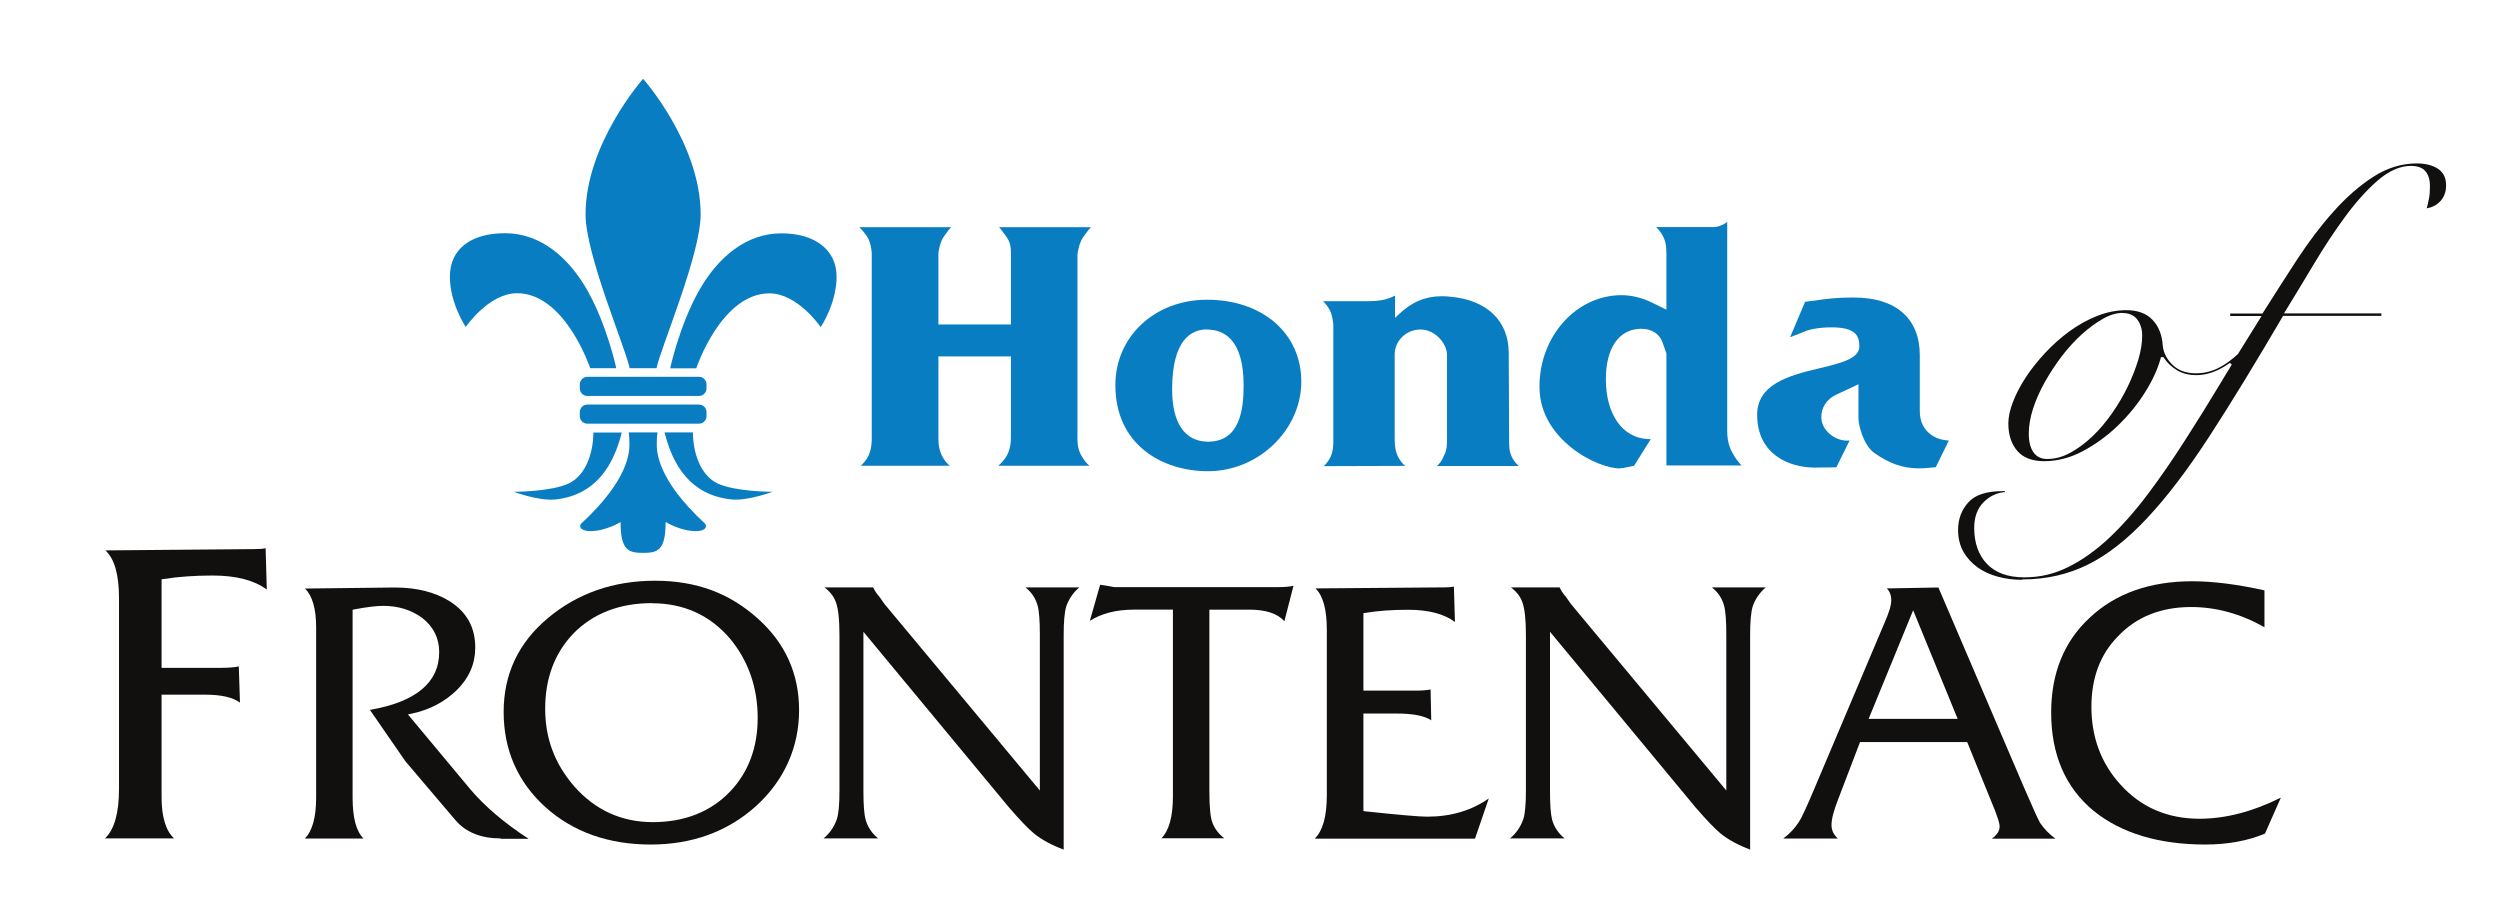
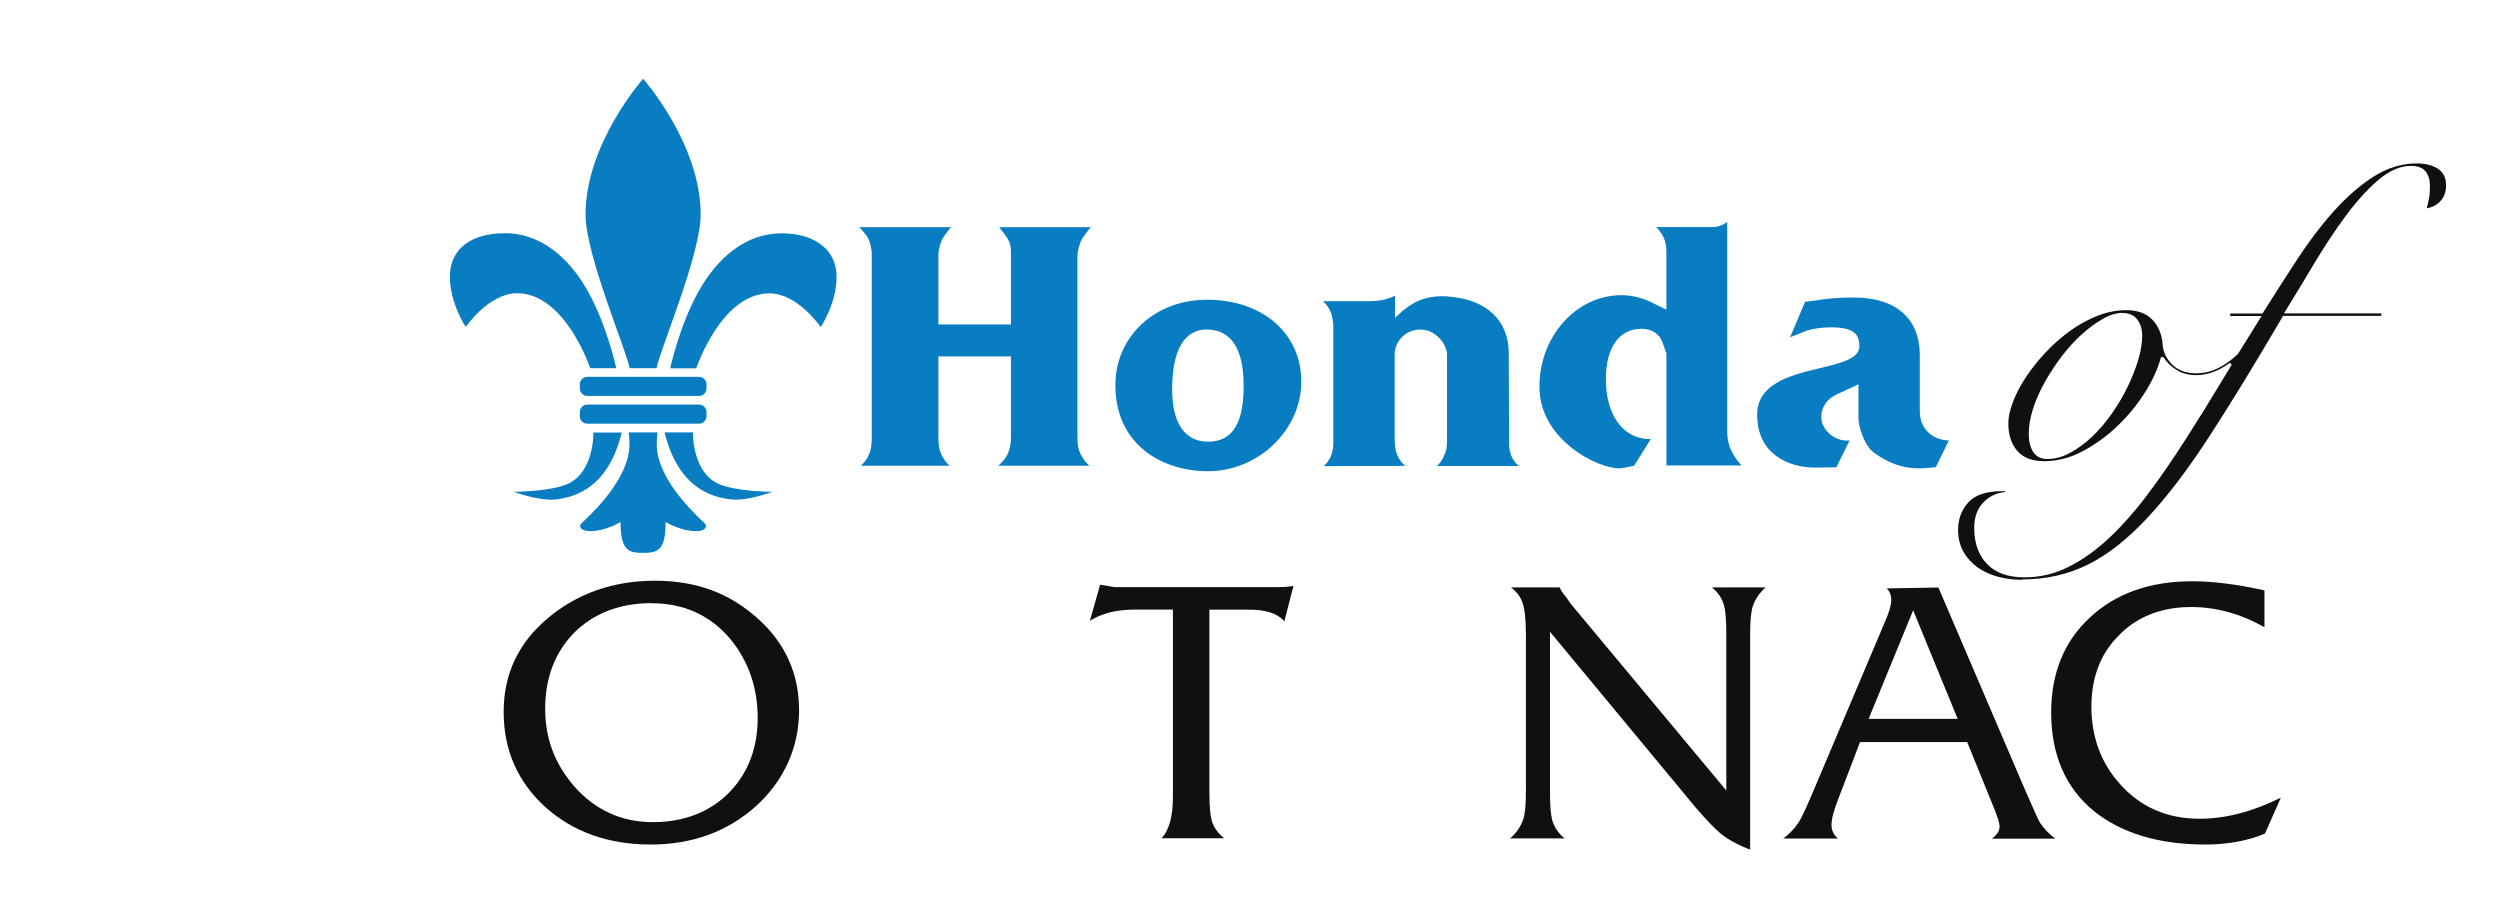
<svg xmlns="http://www.w3.org/2000/svg" id="Layer_2" viewBox="0 0 192 70">
  <defs>
    <style>.cls-1{fill:#087dc2;}.cls-1,.cls-2{stroke-width:0px;}.cls-2{fill:#120f0f;}</style>
  </defs>
  <path class="cls-1" d="M42.59,38.36c-1.23.12-3.13-.59-3.13-.59,0,0,2.89,0,4.24-.65,1.35-.66,1.87-2.45,1.87-3.9h2.18c-1.03,4.15-3.45,4.97-5.16,5.15ZM45.33,28.28h2s-.7-3.26-2.18-5.91c-1.48-2.65-3.68-4.46-6.36-4.46s-4.24,1.26-4.24,3.33,1.22,3.87,1.22,3.87c0,0,1.76-2.59,3.94-2.59,3.7,0,5.62,5.76,5.62,5.76ZM50.42,28.28c.34-1.63,3.39-8.74,3.39-11.81,0-5.44-4.42-10.42-4.42-10.42,0,0-4.42,4.98-4.42,10.42,0,3.08,3.05,10.19,3.39,11.81h2.05ZM54.26,29.52c0-.32-.26-.58-.58-.58h-8.57c-.32,0-.58.26-.58.58v.31c0,.32.26.58.58.58h8.57c.32,0,.58-.26.58-.58v-.31ZM53.68,31.07h-8.57c-.32,0-.58.26-.58.58v.31c0,.32.26.58.58.58h8.57c.32,0,.58-.26.58-.58v-.31c0-.32-.26-.58-.58-.58ZM53.22,33.21h-2.18c1.03,4.15,3.45,4.97,5.16,5.15,1.23.12,3.13-.59,3.13-.59,0,0-2.89,0-4.24-.65-1.35-.66-1.87-2.45-1.87-3.9ZM50.44,34.07c0-.58.06-.86.06-.86h-2.22s.06.28.06.86.02,2.7-3.7,6.14c-.11.1-.11.27,0,.38.11.1.31.2.7.2,1.19,0,2.32-.7,2.32-.7,0,2.2.62,2.37,1.73,2.37s1.73-.17,1.73-2.37c0,0,1.14.7,2.32.7.39,0,.6-.09.7-.2.11-.1.1-.28,0-.38-3.72-3.44-3.7-5.57-3.7-6.14ZM60.01,17.92c-2.68,0-4.88,1.81-6.36,4.46-1.48,2.65-2.18,5.91-2.18,5.91h2s1.92-5.76,5.62-5.76c2.18,0,3.94,2.59,3.94,2.59,0,0,1.22-1.8,1.22-3.87s-1.67-3.33-4.24-3.33Z" />
-   <path class="cls-2" d="M8.06,64.39c.72-.67,1.08-1.95,1.08-3.82v-14.62c0-1.82-.35-3.05-1.05-3.68l11.52-.1c.33,0,.59-.02.79-.07l.09,3.18c-.96-.72-2.36-1.08-4.16-1.08-1.38,0-2.65.09-3.78.27l-.14.02v6.8h4.58c.59,0,1.03-.04,1.35-.11l.09,2.78c-.56-.41-1.44-.61-2.69-.61h-3.33v7.87c0,1.51.32,2.58.96,3.17h-5.31Z" />
-   <path class="cls-2" d="M38.46,64.39c-1.52,0-2.69-.47-3.49-1.41l-3.84-4.52-2.72-3.94c3.53-.61,5.32-2.1,5.32-4.44,0-1.07-.44-1.95-1.31-2.63-.84-.61-1.84-.92-2.99-.92-.52,0-1.26.09-2.21.27l-.14.03v14.42c0,1.56.28,2.6.84,3.15h-4.51c.58-.58.87-1.63.87-3.15v-13.07c0-1.43-.29-2.43-.86-2.98l6.91-.08c1.69,0,3.13.37,4.26,1.09,1.28.84,1.91,1.99,1.91,3.53,0,1.24-.48,2.34-1.42,3.26-.93.91-2.1,1.52-3.47,1.81l-.28.06,4.76,5.71c1.13,1.34,2.64,2.63,4.51,3.84h-2.14Z" />
  <path class="cls-2" d="M49.97,64.86c-3.23,0-5.95-.96-8.08-2.87-2.13-1.93-3.21-4.39-3.21-7.31s1.14-5.32,3.4-7.21c2.26-1.9,5.03-2.87,8.22-2.87s5.72.96,7.86,2.87c2.13,1.88,3.21,4.26,3.21,7.07s-1.11,5.37-3.31,7.37c-2.18,1.96-4.9,2.95-8.08,2.95ZM50.07,46.32c-2.49,0-4.52.79-6.04,2.34-1.43,1.5-2.16,3.43-2.16,5.76s.75,4.25,2.22,5.96c1.61,1.83,3.64,2.76,6.05,2.76s4.44-.79,5.92-2.34c1.41-1.47,2.13-3.38,2.13-5.67s-.7-4.35-2.09-6.04c-1.54-1.83-3.57-2.76-6.02-2.76Z" />
-   <path class="cls-2" d="M81.71,65.26c-.94-.35-1.71-.77-2.29-1.24-.46-.38-1.11-1.06-1.93-2.01l-11.18-13.49v12.19c0,1.06.05,1.8.17,2.24.16.57.48,1.05.96,1.44h-4.19c.48-.4.82-.9,1.02-1.48.14-.43.2-1.15.2-2.2v-11.95c0-1.19-.09-2-.27-2.5-.15-.44-.45-.82-.88-1.15h3.74c.11.25.27.49.47.71l.4.57,11.93,14.32v-11.95c0-1.06-.05-1.79-.17-2.24-.15-.57-.47-1.04-.94-1.41h4.14c-.47.4-.8.89-1,1.45-.14.48-.2,1.19-.2,2.2v16.5Z" />
  <path class="cls-2" d="M89.19,64.39c.59-.6.89-1.67.89-3.21v-14.36h-2.99c-1.36,0-2.49.29-3.39.86l.79-2.77c.08.01.2.03.35.05.31.05.55.09.74.13h12.62c.43,0,.82-.03,1.14-.1l-.7,2.72c-.52-.59-1.43-.89-2.71-.89h-3.05v13.97c0,1.21.08,2,.24,2.41.16.43.46.83.9,1.18h-4.83Z" />
-   <path class="cls-2" d="M100.99,64.39c.6-.6.91-1.7.91-3.3v-12.72c0-1.57-.29-2.62-.87-3.18l9.96-.08c.27,0,.49-.02.67-.06l.08,2.72c-.82-.62-2.03-.94-3.6-.94-1.22,0-2.33.08-3.29.24l-.14.02v5.95h3.98c.5,0,.89-.03,1.18-.09l.05,2.37c-.52-.35-1.4-.52-2.67-.52h-2.54v7.49l.15.02c2.53.27,4.13.41,4.76.41,1.81,0,3.39-.47,4.72-1.4l-1.06,3.09h-12.27Z" />
  <path class="cls-2" d="M134.44,65.26c-.94-.35-1.71-.77-2.29-1.24-.46-.38-1.11-1.06-1.93-2.01l-11.18-13.49v12.19c0,1.06.05,1.8.16,2.24.16.57.48,1.05.96,1.44h-4.19c.48-.4.82-.9,1.02-1.48.14-.43.2-1.15.2-2.2v-11.95c0-1.19-.09-2-.27-2.5-.15-.44-.45-.82-.88-1.15h3.74c.11.25.27.49.47.71l.4.57,11.93,14.32v-11.95c0-1.06-.05-1.79-.17-2.24-.15-.57-.47-1.04-.94-1.41h4.14c-.47.4-.8.89-1,1.45-.14.48-.2,1.19-.2,2.2v16.5Z" />
  <path class="cls-2" d="M153,64.39c.39-.29.57-.59.57-.92,0-.18-.07-.59-.72-2.12l-1.77-4.36h-8.23l-1.67,4.37c-.35.89-.52,1.54-.52,2,0,.41.17.76.49,1.04h-4.2c.48-.35.89-.78,1.2-1.27.22-.32.64-1.24,1.29-2.79l5.28-12.48c.35-.79.53-1.37.53-1.77,0-.37-.12-.68-.35-.9l3.97-.07,6.52,15.23c.74,1.71,1.16,2.64,1.29,2.85.33.48.72.88,1.18,1.21h-4.87ZM143.51,55.21h6.84l-3.42-8.34-3.42,8.34Z" />
  <path class="cls-2" d="M169.37,64.86c-3.57,0-6.46-.87-8.57-2.58-2.17-1.78-3.27-4.32-3.27-7.56,0-3.01.99-5.46,2.96-7.28,1.97-1.86,4.62-2.8,7.89-2.8,1.59,0,3.45.24,5.53.7v2.83c-1.82-1.03-3.71-1.55-5.63-1.55-2.32,0-4.22.76-5.63,2.26-1.35,1.37-2.03,3.19-2.03,5.4,0,2.34.75,4.35,2.22,5.96,1.56,1.75,3.61,2.64,6.08,2.64,2,0,4.1-.55,6.25-1.62l-1.22,2.76c-1.33.56-2.87.84-4.58.84Z" />
  <path class="cls-2" d="M155.29,44.53c-.64,0-1.27-.08-1.86-.24-.59-.16-1.11-.4-1.56-.72-.44-.32-.81-.72-1.08-1.2-.27-.47-.41-1.04-.41-1.67,0-.82.26-1.53.78-2.11.51-.58,1.4-.87,2.63-.87h.19v.07c-.64.06-1.19.32-1.64.78-.48.48-.72,1.14-.72,1.97,0,1.16.33,2.09.98,2.77.65.68,1.61,1.03,2.86,1.03s2.34-.27,3.42-.81c1.07-.54,2.12-1.29,3.12-2.23.99-.94,1.98-2.05,2.93-3.32.95-1.26,1.91-2.65,2.85-4.12.94-1.46,1.91-3.02,2.87-4.62.16-.28.33-.55.5-.82l.25-.42-.15-.13c-.25.18-.47.32-.68.43-.64.34-1.27.51-1.88.51s-1.1-.13-1.52-.39c-.42-.26-.75-.58-.98-.94l-.03-.05h-.2l-.02.08c-.22.82-.62,1.7-1.2,2.62-.58.93-1.29,1.79-2.1,2.57-.81.78-1.71,1.43-2.68,1.95-.96.51-1.96.77-2.97.77-.9,0-1.6-.26-2.05-.78-.46-.52-.7-1.24-.7-2.13,0-.47.12-1.02.35-1.63.24-.62.57-1.26.99-1.9.42-.64.92-1.27,1.5-1.89.57-.61,1.2-1.17,1.87-1.66.67-.48,1.38-.88,2.12-1.17.74-.29,1.49-.44,2.24-.44.86,0,1.54.25,2.01.75.47.5.73,1.16.78,1.97.05.53.29,1.02.73,1.46.44.44,1.06.67,1.82.67.67,0,1.31-.17,1.9-.5.46-.26.91-.59,1.33-.99.57-.93,1.14-1.84,1.71-2.75l.1-.16h-2.41v-.19h2.48l.03-.05c.86-1.36,1.74-2.74,2.62-4.09.89-1.36,1.83-2.61,2.81-3.7.97-1.09,2-1.99,3.06-2.67,1.05-.67,2.16-1.02,3.32-1.02.67,0,1.23.14,1.65.42.41.28.61.69.61,1.28,0,.49-.16.91-.46,1.22-.28.29-.62.46-1.03.53.07-.26.13-.5.17-.73.06-.28.08-.61.08-.99,0-.46-.11-.83-.33-1.11-.23-.29-.61-.43-1.14-.43-.83,0-1.68.38-2.54,1.12-.84.73-1.69,1.67-2.5,2.78-.82,1.11-1.62,2.33-2.4,3.63-.77,1.3-1.52,2.52-2.21,3.65l-.09.15h7.48v.19h-7.55l-.03.05c-2.08,3.55-3.97,6.65-5.63,9.2-1.65,2.54-3.25,4.65-4.77,6.27-1.51,1.62-3.04,2.83-4.56,3.58-1.51.75-3.2,1.14-5.03,1.14ZM163.02,24.03c-.47,0-.99.15-1.52.46-.53.3-1.07.69-1.61,1.18-.54.48-1.05,1.05-1.54,1.68-.48.64-.92,1.3-1.3,1.98-.38.68-.69,1.37-.91,2.05-.22.68-.33,1.33-.33,1.93s.12,1.06.34,1.4c.24.36.6.54,1.07.54.6,0,1.21-.16,1.8-.49.58-.32,1.15-.74,1.69-1.26.54-.51,1.04-1.11,1.5-1.77.46-.65.86-1.34,1.2-2.04.34-.7.61-1.4.81-2.06.2-.67.3-1.29.3-1.85,0-.48-.12-.89-.36-1.22-.25-.34-.63-.52-1.15-.52Z" />
  <path class="cls-1" d="M76.66,35.77c.06-.05.11-.1.17-.15.58-.56.81-1.16.81-2.07v-6.18h-5.57v5.66c0,.1,0,.2,0,.3,0,.67-.02,1.24.41,1.91.15.24.3.4.47.53h-6.84s.04-.04.06-.06c.68-.63.78-1.37.78-2.06v-14.2c0-.11-.07-.91-.39-1.33l-.05-.07c-.17-.22-.32-.42-.52-.6h7.06c-.18.18-.32.38-.47.59l-.07.1c-.31.38-.44,1.2-.44,1.31v5.47h5.57v-5.49c0-.48-.06-.86-.36-1.26-.07-.09-.13-.17-.18-.25-.12-.16-.23-.32-.37-.47h7.05c-.15.15-.27.32-.39.49-.06.09-.13.18-.2.27-.31.42-.44,1.23-.44,1.34v13.38c0,.13,0,.25,0,.37-.01.64-.03,1.2.39,1.84.16.26.32.45.53.63h-6.99Z" />
  <path class="cls-1" d="M92.78,36.19c-3.54,0-7.12-2.04-7.12-6.61,0-3.74,3.03-6.56,7.04-6.56,4.27,0,7.24,2.59,7.24,6.29s-3.28,6.88-7.17,6.88ZM92.7,25.3c-1.22,0-2.68.8-2.68,4.61,0,2.59.98,4.01,2.76,4.01,2.45,0,2.73-2.47,2.73-4.33,0-3.54-1.53-4.28-2.81-4.28Z" />
  <path class="cls-1" d="M101.66,35.8c.21-.19.38-.41.54-.74.2-.48.2-.84.2-1.29v-8.76c0-.16-.06-.72-.24-1.13-.16-.31-.32-.53-.55-.75h3.49c.22,0,.89,0,1.43-.18.24-.07.42-.15.61-.25v1.71l.29-.27c1.01-.96,2.04-1.39,3.31-1.39.21,0,.43.01.66.04,2.8.25,4.47,1.86,4.47,4.32l.03,6.46v.21c0,.58,0,1.03.36,1.58.12.18.25.32.38.43h-6.29c.24-.21.4-.43.54-.78.25-.47.24-.87.24-1.38v-6.38c0-.87-.93-1.94-2.01-1.94h-.04c-1.08,0-1.97.86-1.97,1.92v6.35c0,.37,0,1.05.3,1.57.14.26.3.46.52.63l-6.28.02Z" />
  <path class="cls-1" d="M124.44,35.98c-.87,0-2.43-.52-3.82-1.65-1.09-.89-2.39-2.41-2.39-4.63,0-3.88,2.83-7.03,6.3-7.03.77,0,1.6.2,2.34.57l1.11.54v-4.34c0-.62-.07-1.06-.46-1.62-.11-.16-.22-.27-.33-.38h4.36c.34,0,.58-.09.87-.24,0,0,.21-.14.23-.16v16.05c0,.95.24,1.49.69,2.16l.03.04c.14.18.25.32.38.46h-5.77v-8.61l-.31-.87c-.22-.63-.83-1.02-1.61-1.02-1.71,0-2.73,1.45-2.73,3.87,0,2.7,1.27,4.51,3.23,4.6h.22s-1.28,2.05-1.28,2.05l-.87.18s-.12,0-.19,0Z" />
  <path class="cls-1" d="M147.4,35.97c-1.24,0-2.27-.35-3.45-1.18-.85-.61-1.22-2.16-1.22-2.65v-2.63l-1.71.8c-.73.34-1.17,1.02-1.14,1.76,0,.91.96,1.77,1.97,1.77.07,0,.13,0,.2-.01l-1.02,2.06c-.29,0-1.11.02-1.65.02-2.04,0-4.43-1.06-4.43-4.05,0-2.28,2.27-3,4.79-3.58l.22-.05c1.52-.38,2.84-.71,2.84-1.64,0-.87-.37-1.45-2.15-1.45-.82,0-1.66.13-2.1.34l-1.07.42,1.15-2.72,1.33-.18c.88-.13,1.77-.15,2.44-.15,3.2,0,5.04,1.61,5.04,4.42v4.26c0,.86.3,1.47.94,1.91.5.33,1.04.38,1.29.39l-1,2.05-.44.04c-.29.03-.57.05-.83.05Z" />
</svg>